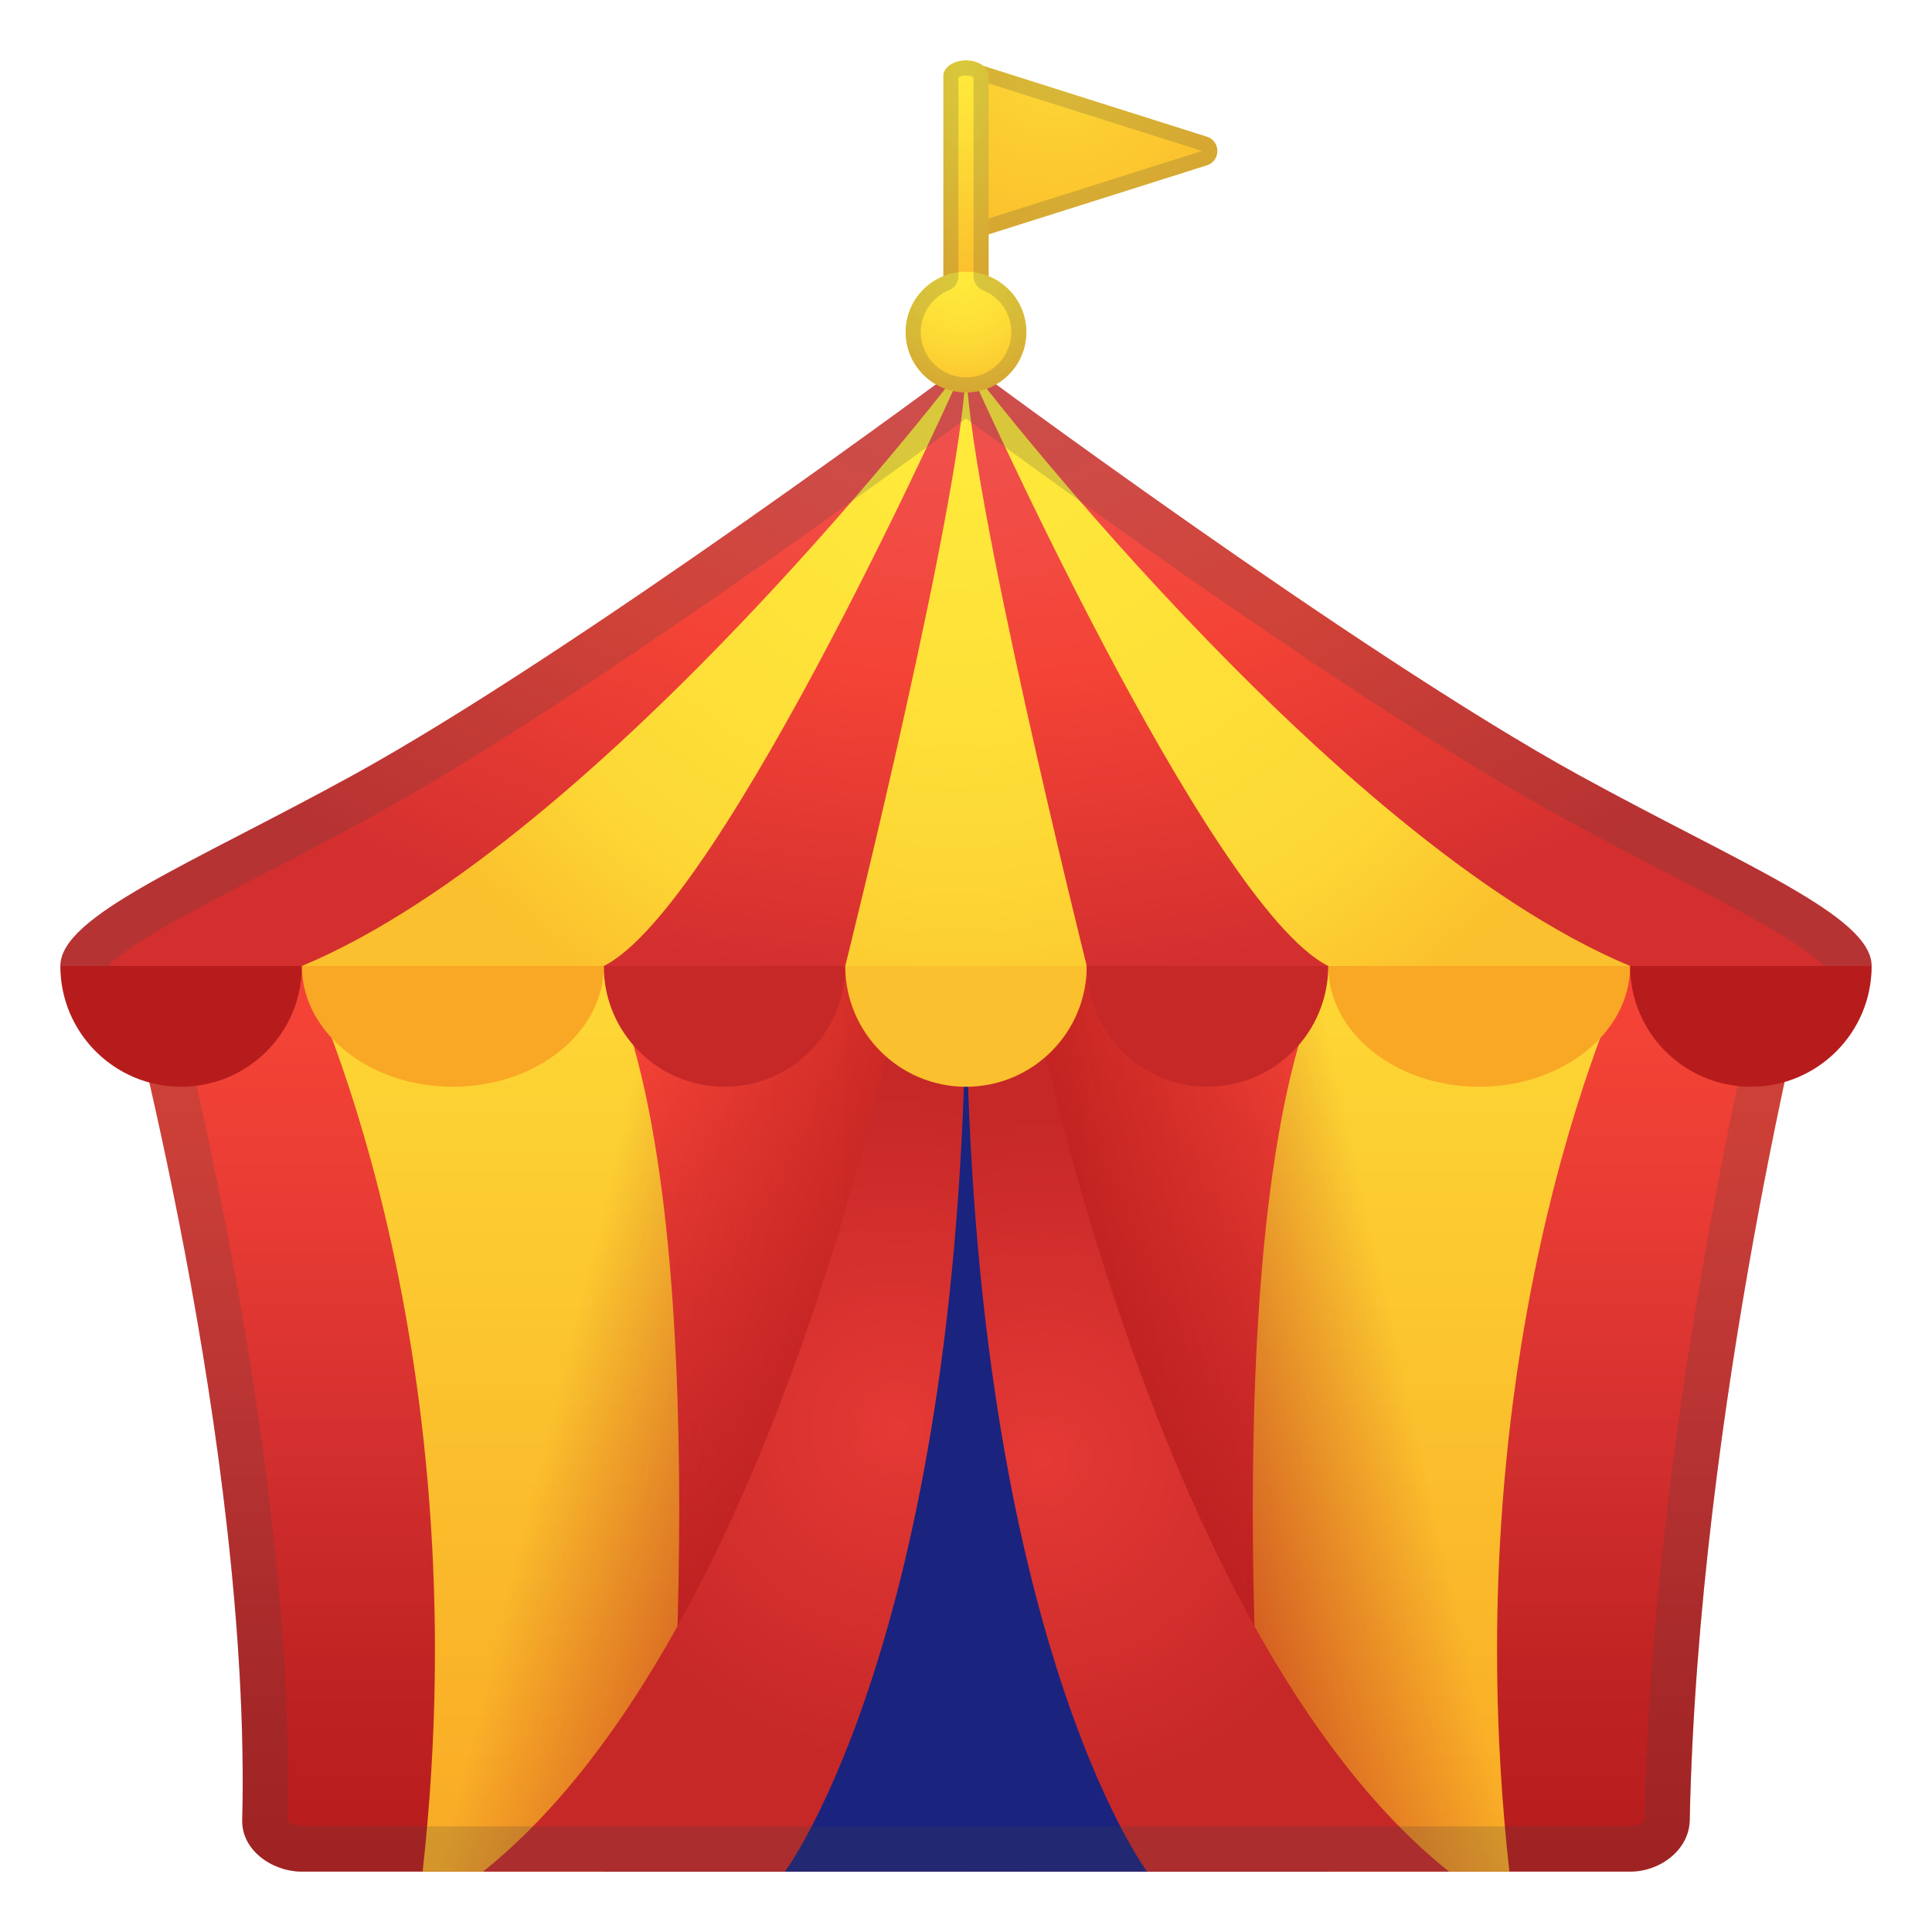
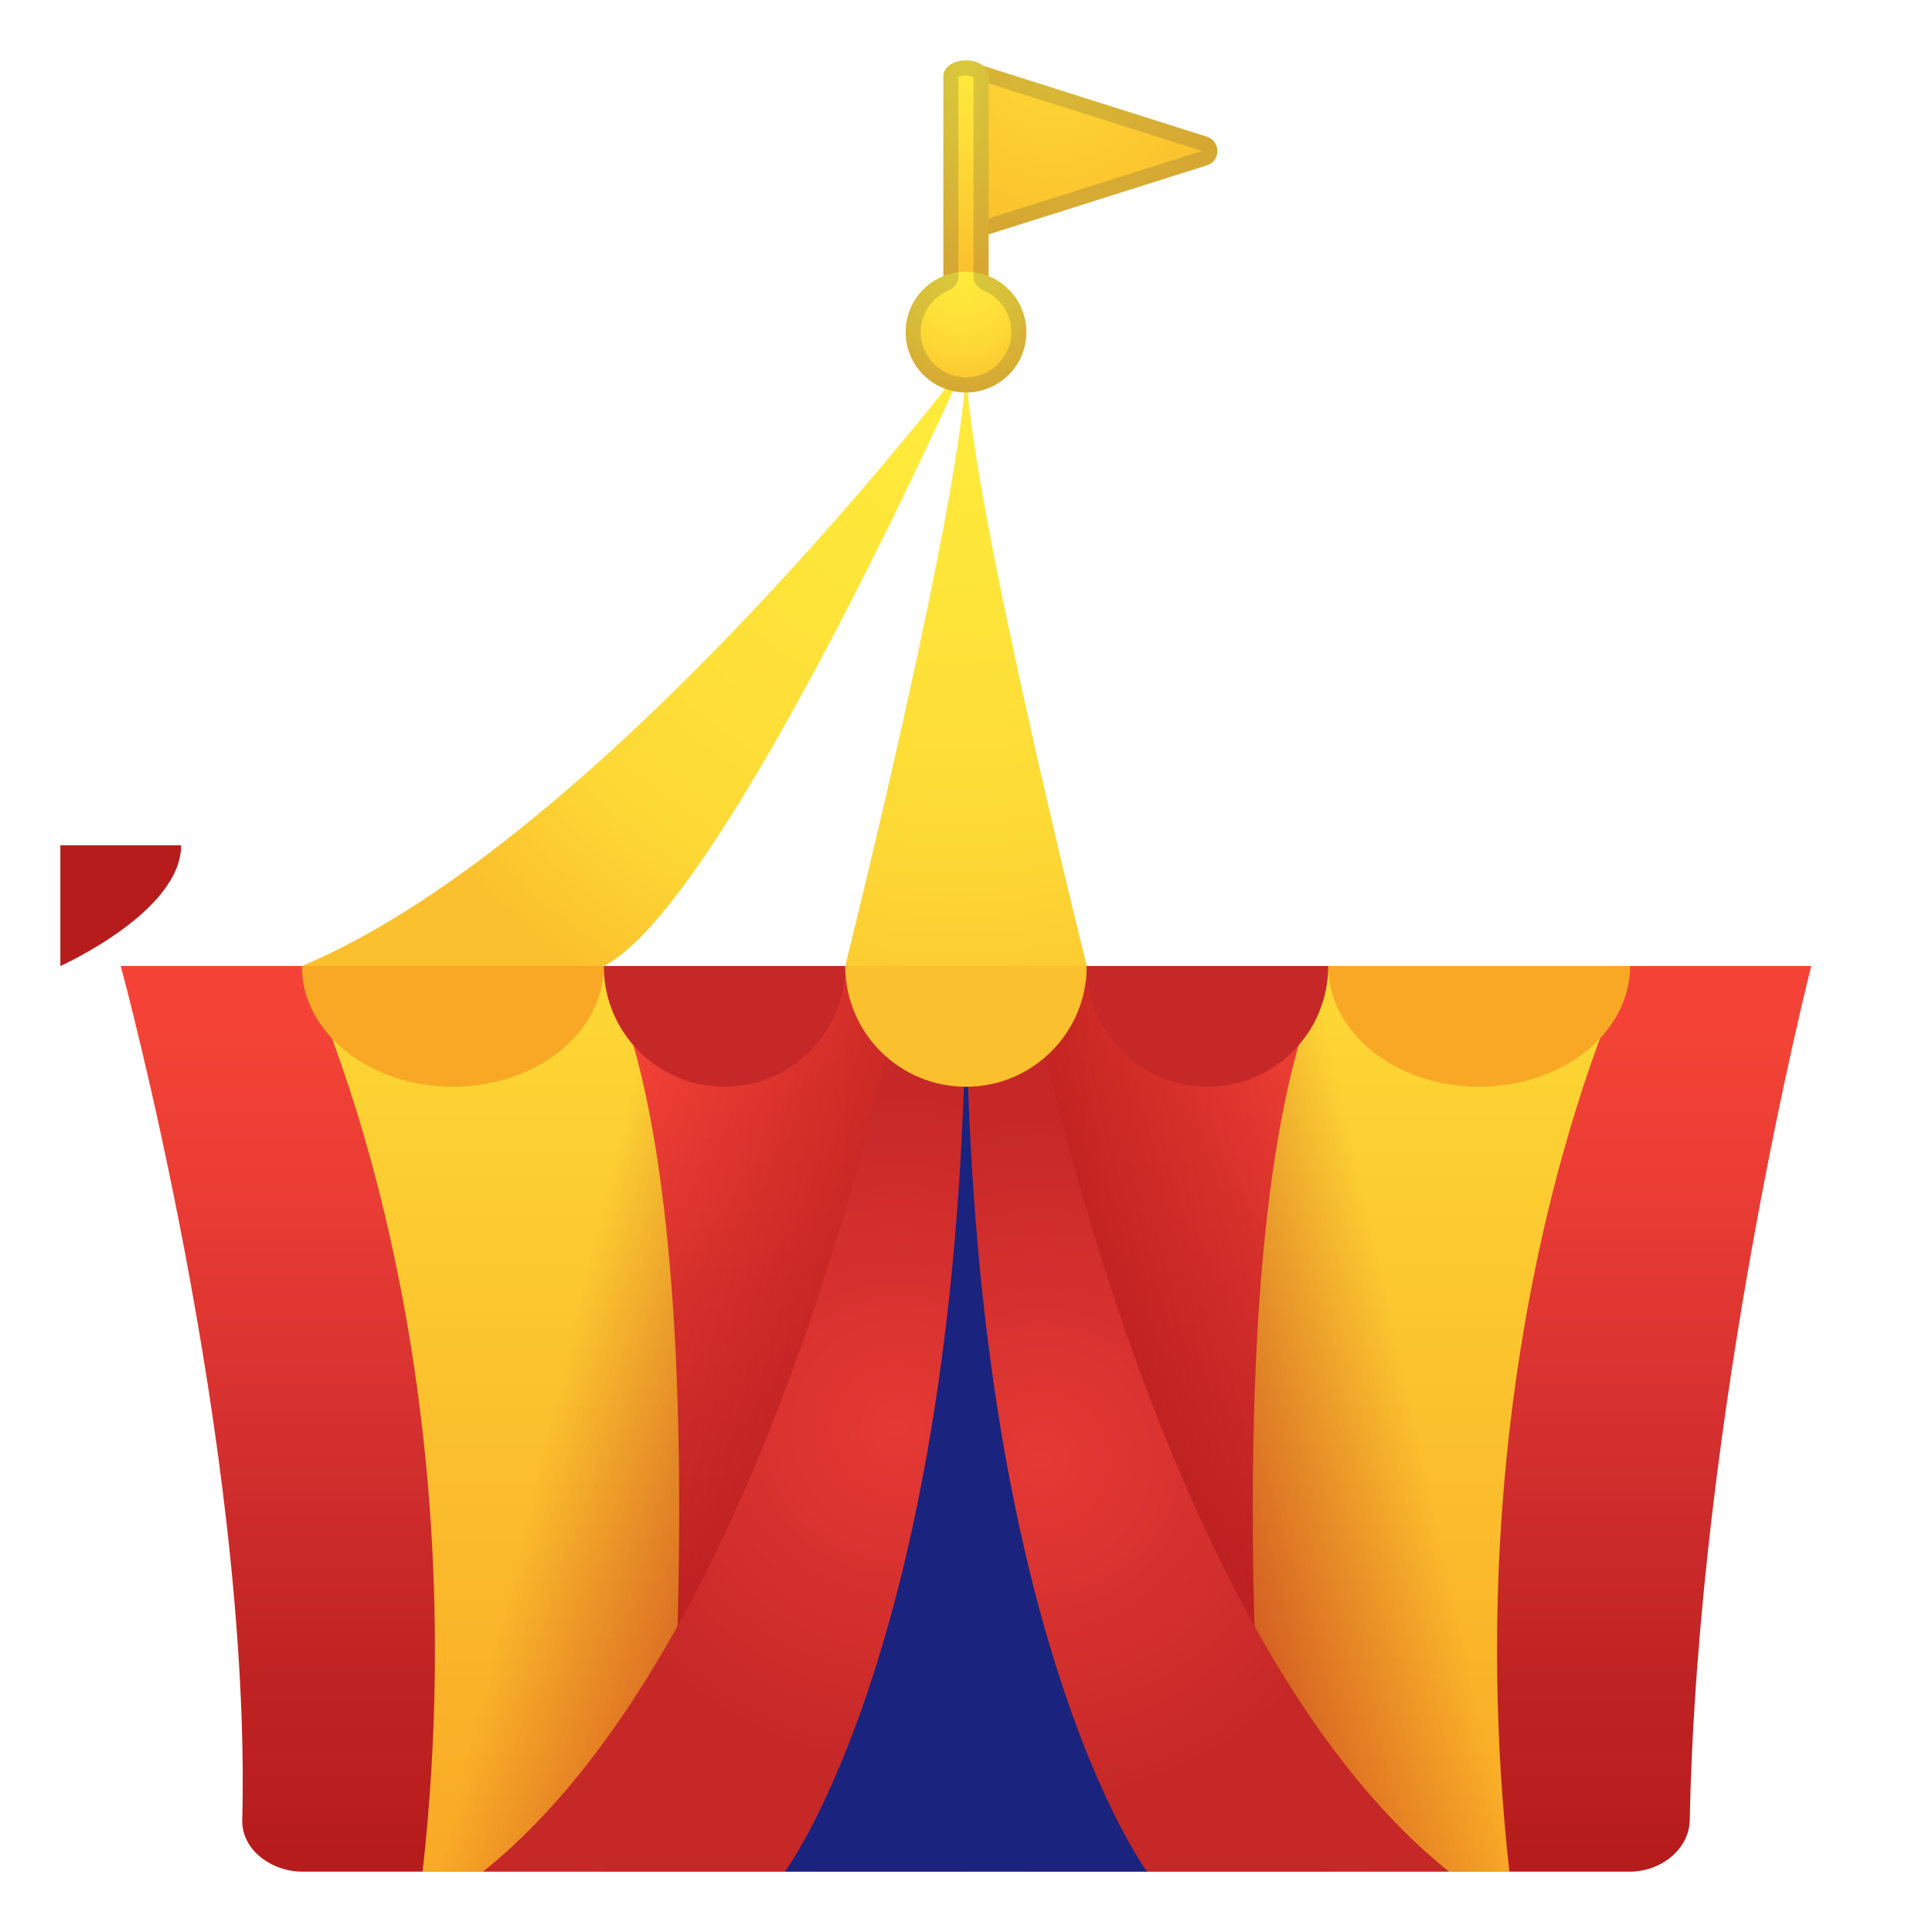
<svg xmlns="http://www.w3.org/2000/svg" enable-background="new 0 0 128 128" viewBox="0 0 128 128">
  <linearGradient id="i" x1="64" x2="64" y1="67.833" y2="122.92" gradientUnits="userSpaceOnUse">
    <stop stop-color="#F44336" offset="0" />
    <stop stop-color="#E93C34" offset=".214" />
    <stop stop-color="#D32F2F" offset=".511" />
    <stop stop-color="#BF2222" offset=".796" />
    <stop stop-color="#B71C1C" offset="1" />
  </linearGradient>
  <path d="M16.05,120.59C16,122.57,18.02,124,20,124h44h44c1.98,0,3.91-1.43,3.95-3.41 C112.5,93.33,120,64,120,64H8C8,64,16.67,95.83,16.05,120.59z" fill="url(#i)" />
  <radialGradient id="h" cx="63.708" cy="24.673" r="40.309" gradientTransform="matrix(1.0287e-13 1 -1.663 1.7104e-13 104.73 -39.036)" gradientUnits="userSpaceOnUse">
    <stop stop-color="#EF5350" offset="0" />
    <stop stop-color="#F14C45" offset=".253" />
    <stop stop-color="#F44336" offset=".502" />
    <stop stop-color="#D32F2F" offset="1" />
  </radialGradient>
-   <path d="M104.62,51.36C89.88,43.26,64,24,64,24S38.12,43.26,23.38,51.36C12.58,57.29,4,60.67,4,64h60 h60C124,60.67,115.42,57.29,104.62,51.36z" fill="url(#h)" />
  <linearGradient id="g" x1="32.5" x2="32.5" y1="64.167" y2="125.94" gradientUnits="userSpaceOnUse">
    <stop stop-color="#FDD835" offset="0" />
    <stop stop-color="#F9A825" offset="1" />
  </linearGradient>
  <path d="m20 64s12 24 8 60h16s4-44-4-60h-20z" fill="url(#g)" />
  <linearGradient id="f" x1="95.5" x2="95.5" y1="64.167" y2="125.94" gradientUnits="userSpaceOnUse">
    <stop stop-color="#FDD835" offset="0" />
    <stop stop-color="#F9A825" offset="1" />
  </linearGradient>
  <path d="m108 64s-12 24-8 60h-16s-4-44 4-60h20z" fill="url(#f)" />
  <linearGradient id="e" x1="64" x2="64" y1="64.167" y2="125.94" gradientUnits="userSpaceOnUse">
    <stop stop-color="#F44336" offset="0" />
    <stop stop-color="#E93C34" offset=".2" />
    <stop stop-color="#D32F2F" offset=".478" />
    <stop stop-color="#CB2B2B" offset=".843" />
    <stop stop-color="#C62828" offset="1" />
  </linearGradient>
  <rect x="56" y="64" width="16" height="60" fill="url(#e)" />
  <radialGradient id="d" cx="62.333" cy="28.333" r="43.402" gradientUnits="userSpaceOnUse">
    <stop stop-color="#FFEB3B" offset="0" />
    <stop stop-color="#FEE038" offset=".485" />
    <stop stop-color="#FDD835" offset=".756" />
    <stop stop-color="#FBC02D" offset="1" />
  </radialGradient>
  <path d="M20,64c20-8.36,44-40,44-40S48,60,40,64" fill="url(#d)" />
  <radialGradient id="c" cx="64" cy="23.5" r="51.4" gradientUnits="userSpaceOnUse">
    <stop stop-color="#FFEB3B" offset="0" />
    <stop stop-color="#FEE038" offset=".499" />
    <stop stop-color="#FDD835" offset=".778" />
    <stop stop-color="#FBC02D" offset="1" />
  </radialGradient>
-   <path d="m108 64c-20-8.36-44-40-44-40s16 36 24 40" fill="url(#c)" />
  <radialGradient id="b" cx="63.333" cy="28.167" r="45.167" gradientUnits="userSpaceOnUse">
    <stop stop-color="#FFEB3B" offset="0" />
    <stop stop-color="#FEE038" offset=".405" />
    <stop stop-color="#FDD835" offset=".631" />
    <stop stop-color="#FBC02D" offset="1" />
  </radialGradient>
  <path d="m64 24c0 8-8 40-8 40h16s-8-32-8-40z" fill="url(#b)" />
  <linearGradient id="a" x1="61.742" x2="36.762" y1="98.95" y2="92.768" gradientUnits="userSpaceOnUse">
    <stop stop-color="#B71C1C" offset="0" />
    <stop stop-color="#B71C1C" stop-opacity="0" offset="1" />
  </linearGradient>
  <path d="M8,64c0,0,8.67,31.83,8.05,56.59C16,122.57,18.02,124,20,124h44V64H8z" fill="url(#a)" />
  <linearGradient id="o" x1="161.83" x2="138.44" y1="98.549" y2="93.247" gradientTransform="matrix(-1 0 0 1 232 0)" gradientUnits="userSpaceOnUse">
    <stop stop-color="#B71C1C" offset="0" />
    <stop stop-color="#B71C1C" stop-opacity="0" offset="1" />
  </linearGradient>
  <path d="m124 64s-8.67 31.83-8.05 56.59c0.05 1.98-1.97 3.41-3.95 3.41h-44v-60h56z" fill="url(#o)" />
  <path d="m68 64h-8s0 40-20 60h48c-20-20-20-60-20-60z" fill="#1A237E" />
  <radialGradient id="n" cx="59.5" cy="94.667" r="32.004" gradientUnits="userSpaceOnUse">
    <stop stop-color="#E53935" offset="0" />
    <stop stop-color="#D32F2D" offset=".402" />
    <stop stop-color="#C62828" offset=".691" />
    <stop stop-color="#C62828" offset="1" />
  </radialGradient>
  <path d="m64 64h-4s-8 44-28 60h20s12-16 12-60z" fill="url(#n)" />
  <radialGradient id="m" cx="69" cy="96.667" r="32.668" gradientUnits="userSpaceOnUse">
    <stop stop-color="#E53935" offset="0" />
    <stop stop-color="#C62828" offset=".691" />
    <stop stop-color="#C62828" offset="1" />
  </radialGradient>
  <path d="m64 64h4s8 44 28 60h-20s-12-16-12-60z" fill="url(#m)" />
  <g opacity=".2">
-     <path d="m64 27.73c6.16 4.53 26.51 19.3 39.18 26.26 2.66 1.46 5.2 2.78 7.45 3.94 4.24 2.2 9.5 4.92 10.37 6.28-0.09 2.12-1.54 3.99-3.6 4.59-1.06 0.31-1.86 1.17-2.1 2.25-2.21 10.29-5.96 30.4-6.35 49.48 0 0.11-0.41 0.47-0.95 0.47h-88c-0.46 0-0.85-0.26-0.95-0.39 0.43-17.6-3.72-38.6-6.23-49.57-0.25-1.08-1.07-1.93-2.13-2.22-2.1-0.57-3.59-2.45-3.68-4.6 0.87-1.36 6.12-4.08 10.37-6.28 2.25-1.16 4.79-2.48 7.45-3.94 12.66-6.97 33.01-21.74 39.17-26.27m0-3.73s-25.88 19.26-40.62 27.36c-10.8 5.93-19.38 9.31-19.38 12.64 0 3.69 2.5 6.78 5.89 7.71 2.51 10.96 6.59 31.63 6.15 48.88-0.04 1.98 1.98 3.41 3.96 3.41h88c1.98 0 3.91-1.43 3.95-3.41 0.38-18.71 4.03-38.4 6.28-48.91 3.33-0.97 5.77-4.04 5.77-7.68 0-3.33-8.58-6.71-19.38-12.64-14.74-8.1-40.62-27.36-40.62-27.36z" fill="#424242" />
-   </g>
-   <path d="M4,64c0,4.42,3.58,8,8,8s8-3.58,8-8H4z" fill="#B71C1C" />
+     </g>
+   <path d="M4,64s8-3.58,8-8H4z" fill="#B71C1C" />
  <path d="M40,64c0,4.42,3.58,8,8,8s8-3.58,8-8H40z" fill="#C62828" />
  <path d="M20,64c0,4.42,4.48,8,10,8s10-3.58,10-8H20z" fill="#F9A825" />
  <path d="M88,64c0,4.42,4.48,8,10,8s10-3.58,10-8H88z" fill="#F9A825" />
  <path d="M56,64c0,4.42,3.58,8,8,8s8-3.58,8-8H56z" fill="#FBC02D" />
  <path d="M72,64c0,4.42,3.58,8,8,8s8-3.58,8-8H72z" fill="#C62828" />
-   <path d="m108 64c0 4.42 3.58 8 8 8s8-3.58 8-8h-16z" fill="#B71C1C" />
  <radialGradient id="l" cx="69.833" cy="3.833" r="12.358" gradientUnits="userSpaceOnUse">
    <stop stop-color="#FDD835" offset="0" />
    <stop stop-color="#FBC02D" offset="1" />
  </radialGradient>
  <path d="M64,4v12l16-5.06c0.87-0.32,0.87-1.55,0-1.87L64,4z" fill="url(#l)" />
  <g opacity=".2">
    <path d="M65,5.37L79.64,10L65,14.63V5.37 M64,4v12l16-5.06c0.87-0.32,0.87-1.55,0-1.87L64,4L64,4z" fill="#424242" />
  </g>
  <radialGradient id="k" cx="63.833" cy="4.25" r="14.002" gradientTransform="matrix(1.0287e-13 1 -.434 4.4691e-14 65.68 -59.583)" gradientUnits="userSpaceOnUse">
    <stop stop-color="#FFEB3B" offset="0" />
    <stop stop-color="#FEE038" offset=".302" />
    <stop stop-color="#FDD835" offset=".47" />
    <stop stop-color="#FBC02D" offset="1" />
  </radialGradient>
  <path d="m65.5 19.45c0 0.57-0.67 1.03-1.5 1.03s-1.5-0.46-1.5-1.03v-14.42c0-0.57 0.67-1.03 1.5-1.03s1.5 0.46 1.5 1.03v14.42z" fill="url(#k)" />
  <radialGradient id="j" cx="63.75" cy="18.417" r="7.696" gradientUnits="userSpaceOnUse">
    <stop stop-color="#FFEB3B" offset="0" />
    <stop stop-color="#FEE038" offset=".389" />
    <stop stop-color="#FDD835" offset=".607" />
    <stop stop-color="#FBC02D" offset="1" />
  </radialGradient>
  <path d="m68 22c0 2.21-1.79 4-4 4s-4-1.79-4-4 1.79-4 4-4 4 1.79 4 4z" fill="url(#j)" />
  <g opacity=".2">
    <path d="m64 5c0.25 0 0.43 0.08 0.5 0.13v13.17c0 0.41 0.25 0.77 0.62 0.93 1.14 0.46 1.88 1.55 1.88 2.77 0 1.65-1.35 3-3 3s-3-1.35-3-3c0-1.22 0.74-2.31 1.88-2.78 0.38-0.15 0.62-0.52 0.62-0.93v-13.16c0.07-0.05 0.25-0.13 0.5-0.13m0-1c-0.83 0-1.5 0.46-1.5 1.03v13.27c-1.46 0.59-2.5 2.02-2.5 3.7 0 2.21 1.79 4 4 4s4-1.79 4-4c0-1.68-1.04-3.11-2.5-3.7v-13.27c0-0.57-0.67-1.03-1.5-1.03z" fill="#424242" />
  </g>
</svg>